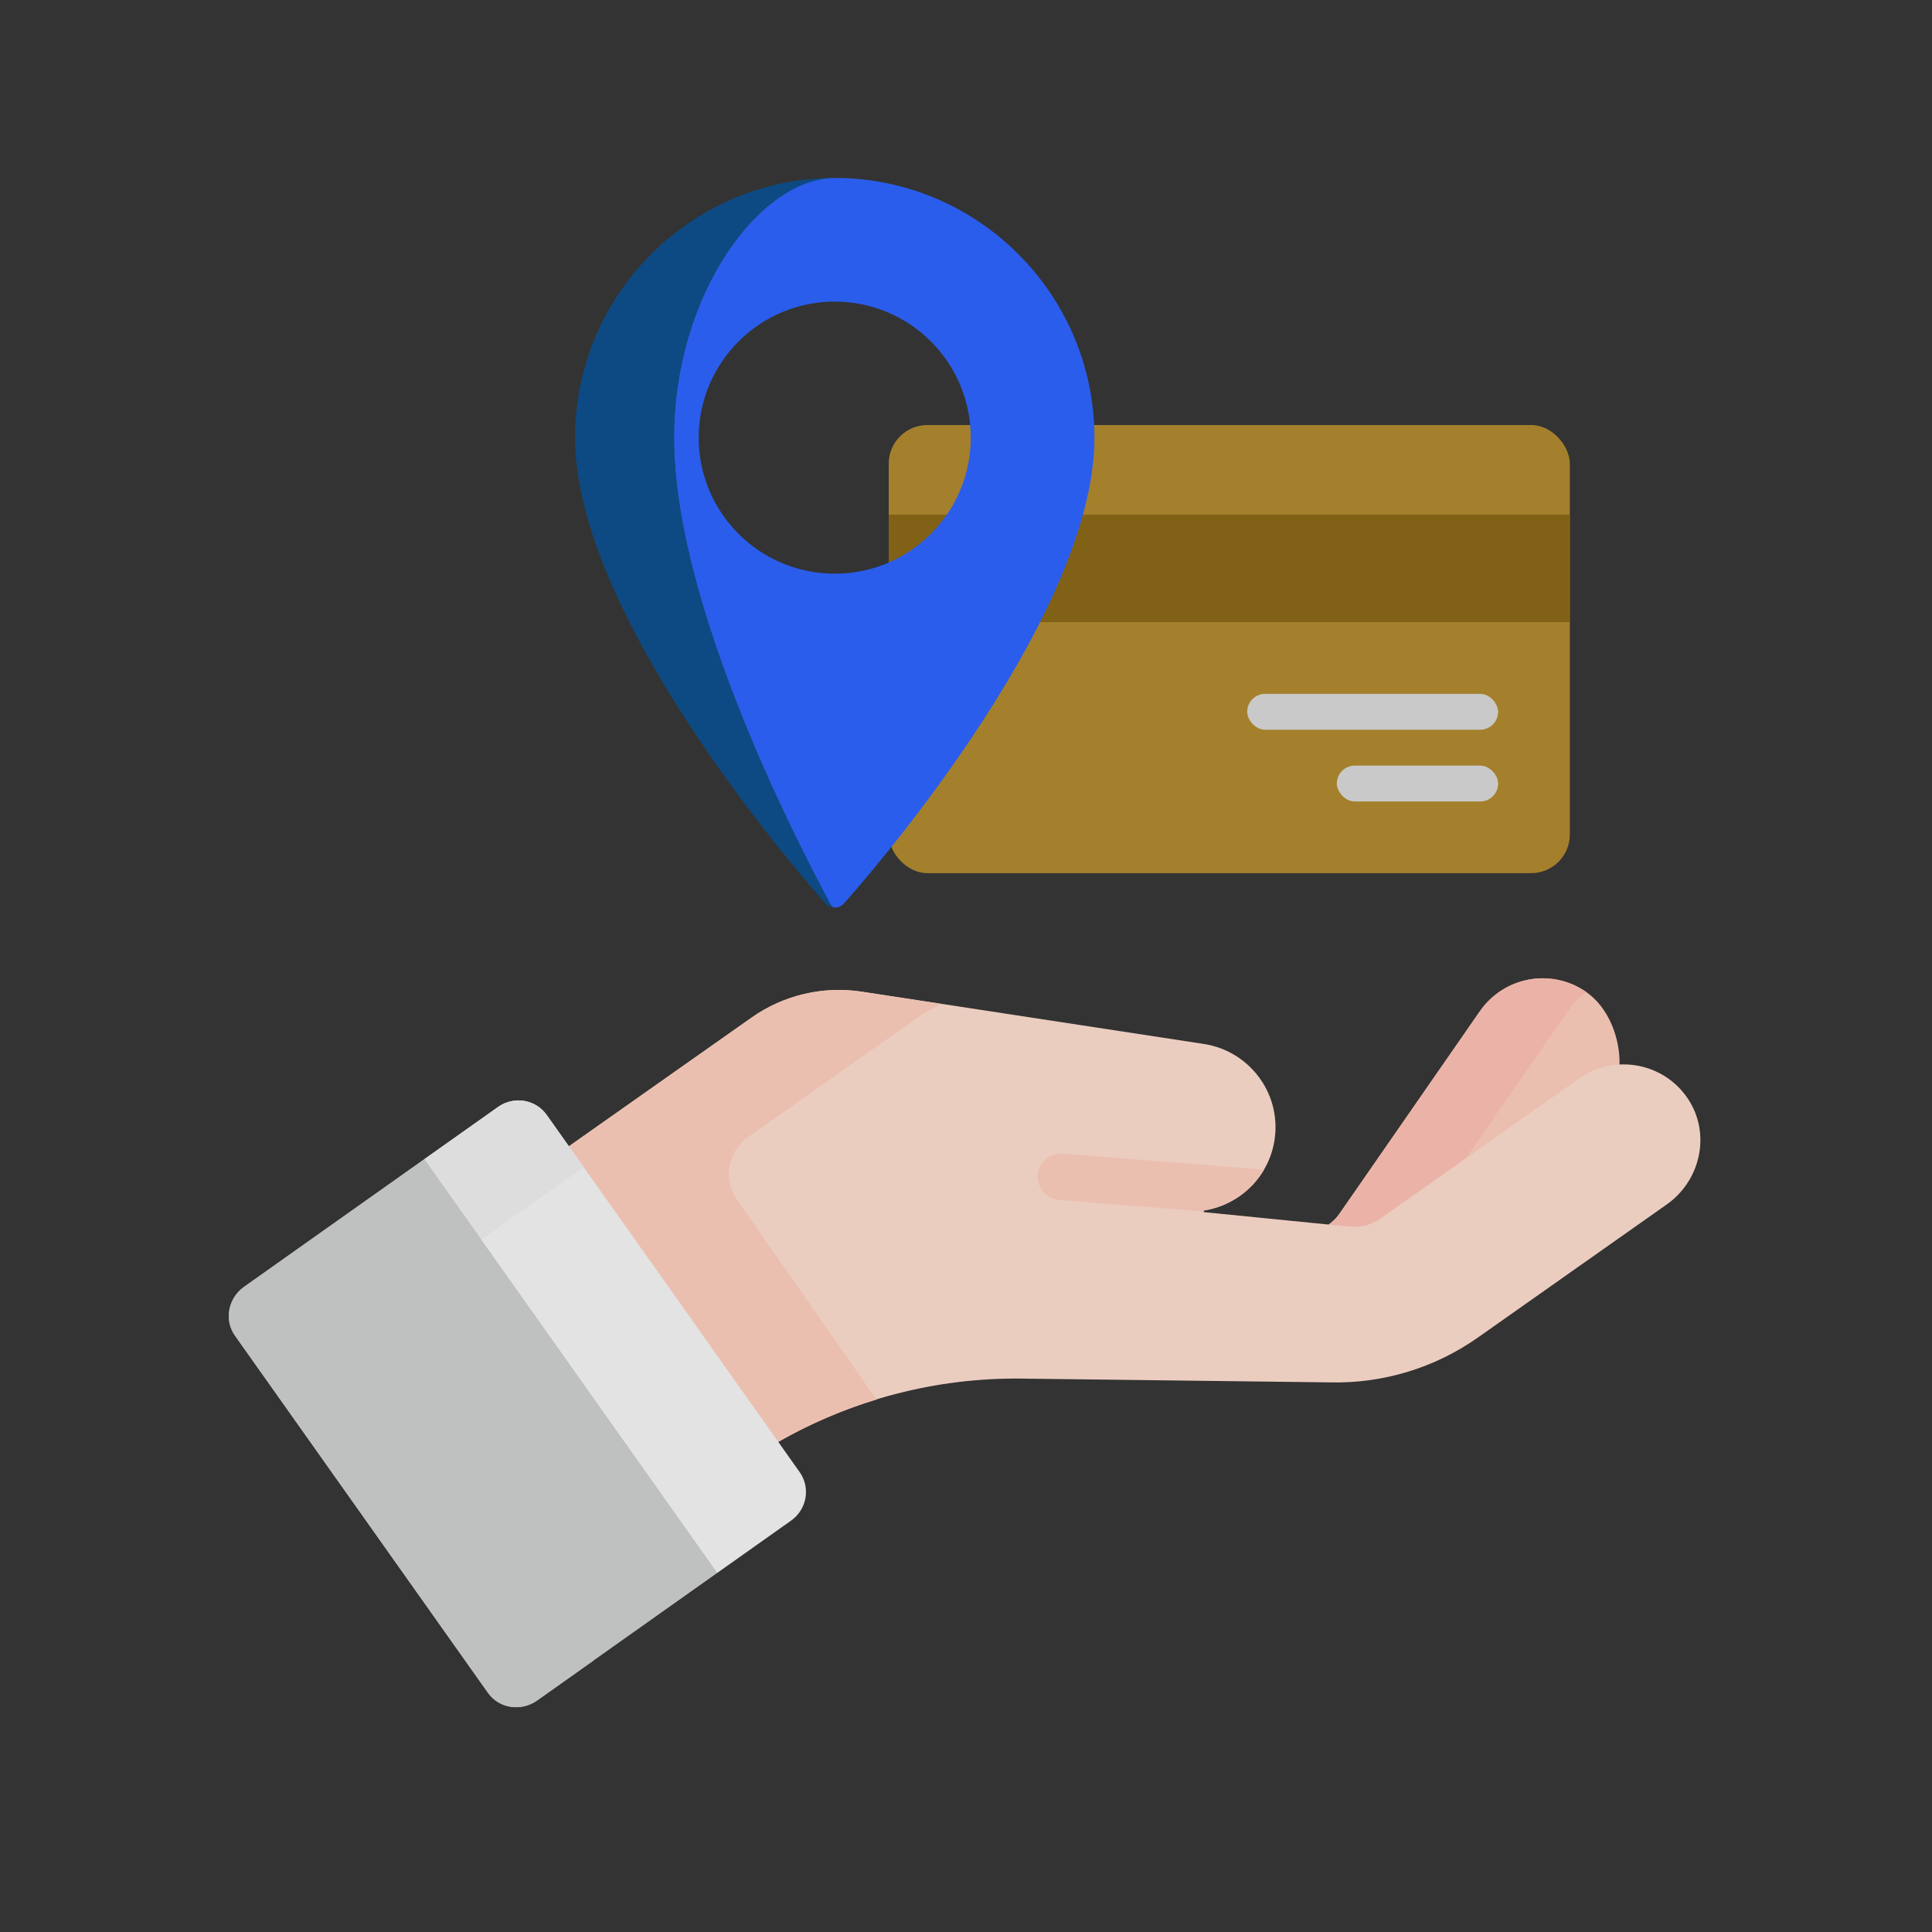
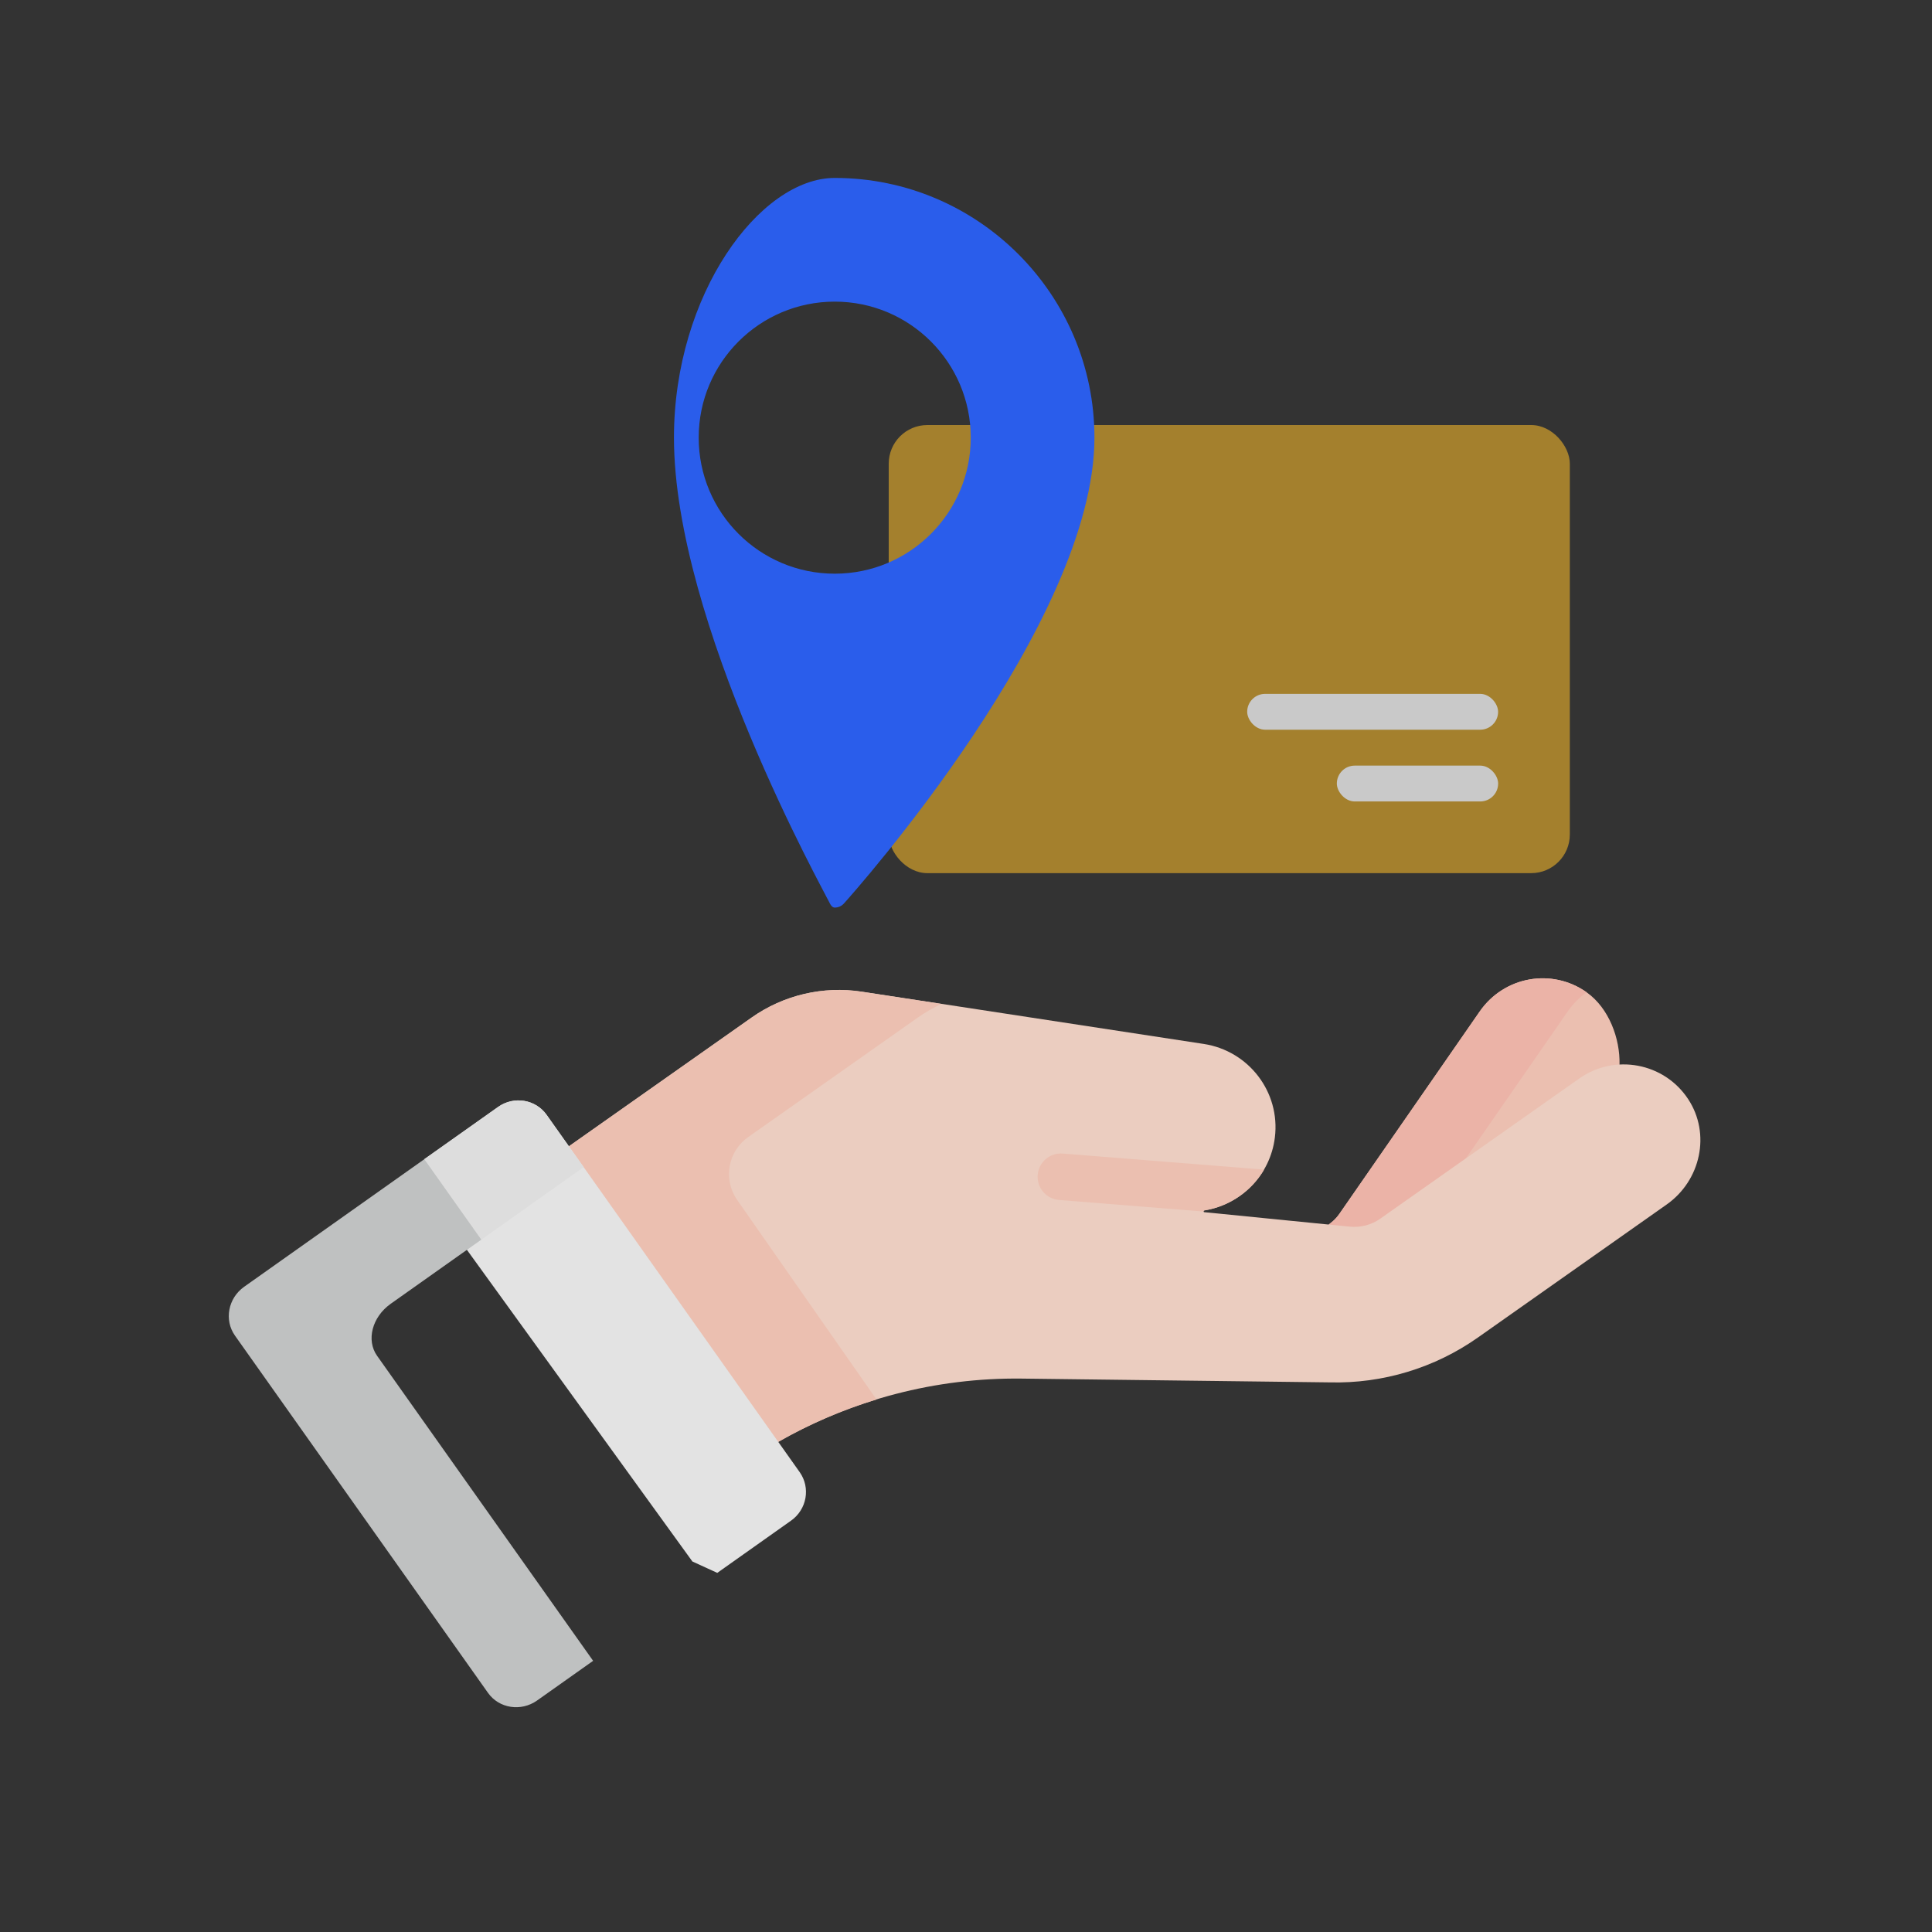
<svg xmlns="http://www.w3.org/2000/svg" width="50" height="50" viewBox="0 0 50 50" fill="none">
  <rect x="0" y="0" width="50" height="50" fill="#333333" stroke="none" />
  <g id="Frame 7" opacity="0.9">
    <g id="Group 7313">
      <path id="Vector" d="M41.071 25.687C40.171 25.044 38.929 25.263 38.295 26.177L34.664 31.413C34.617 31.481 34.562 31.542 34.502 31.597L34.387 31.692L34.597 31.903H35.574L41.735 27.927L41.913 27.551C41.93 26.873 41.637 26.092 41.071 25.687Z" fill="#FFCEBE" />
      <path id="Vector_2" d="M40.573 26.176C40.71 25.978 40.877 25.812 41.062 25.681C40.163 25.046 38.927 25.266 38.295 26.176L34.664 31.413C34.617 31.481 34.562 31.542 34.502 31.597L34.387 31.692L34.597 31.903H35.574L37.434 30.703L40.573 26.176Z" fill="#FFC1B4" />
      <path id="Vector_3" d="M43.688 28.443C43.066 27.5 41.788 27.265 40.871 27.912L35.723 31.538C35.494 31.7 35.214 31.773 34.934 31.746L31.168 31.371C31.141 31.368 31.139 31.329 31.166 31.325C32.106 31.175 32.874 30.423 32.994 29.434C33.137 28.266 32.321 27.196 31.152 27.017L22.302 25.664C21.3 25.511 20.279 25.751 19.453 26.333L14.723 29.665L14.463 30.601L19.151 37.315H20.141C22.051 36.222 24.226 35.651 26.443 35.678C27.339 35.689 33.508 35.764 34.417 35.776C35.786 35.81 37.13 35.403 38.248 34.615L43.134 31.172C44.015 30.552 44.281 29.341 43.688 28.443Z" fill="#FFDECF" />
      <g id="Group">
        <path id="Vector_4" d="M19.079 31.056C18.878 30.769 18.817 30.407 18.91 30.07C18.983 29.809 19.143 29.582 19.365 29.426L23.752 26.335C23.947 26.198 24.153 26.08 24.367 25.982L22.302 25.666C21.302 25.513 20.28 25.753 19.453 26.335L14.724 29.667L14.464 30.603L19.152 37.316H20.142C20.948 36.855 21.801 36.489 22.684 36.219L19.079 31.056Z" fill="#FFCEBE" />
      </g>
      <path id="Vector_5" d="M27.408 31.055L31.149 31.354C31.147 31.342 31.152 31.329 31.167 31.327C31.818 31.223 32.386 30.831 32.714 30.271C32.704 30.27 32.694 30.268 32.684 30.267L27.504 29.854C27.172 29.826 26.882 30.075 26.855 30.407C26.829 30.738 27.076 31.029 27.408 31.055Z" fill="#FFCEBE" />
      <path id="Vector_6" d="M20.696 38.099L14.147 28.853C13.862 28.45 13.299 28.358 12.891 28.647L10.98 30V30.82L17.919 40.411L18.563 40.706L20.474 39.353C20.882 39.063 20.981 38.502 20.696 38.099Z" fill="#F6F6F6" />
      <path id="Vector_7" d="M15.105 30.205L14.147 28.853C13.862 28.45 13.299 28.358 12.891 28.647L10.98 30V30.82L12.084 32.345L15.105 30.205Z" fill="#F0F0F0" />
-       <path id="Vector_8" d="M10.981 30L6.318 33.302C5.902 33.597 5.796 34.163 6.081 34.566L12.63 43.812C12.915 44.215 13.485 44.303 13.901 44.008L18.563 40.706L10.981 30Z" fill="#CED0D0" />
      <path id="Vector_9" d="M9.759 35.088C9.473 34.685 9.631 34.083 10.11 33.743L12.456 32.082L10.981 30L6.318 33.302C5.902 33.597 5.796 34.163 6.081 34.566L12.63 43.812C12.915 44.215 13.485 44.303 13.901 44.008L15.35 42.982L9.759 35.088Z" fill="#CED0D0" />
      <g id="Group 7317">
        <rect id="Rectangle 8120" x="23" y="11" width="17.627" height="11.597" rx="1" fill="#B0882C" />
-         <rect id="Rectangle 8121" x="23" y="13.318" width="17.627" height="2.783" fill="#8A6613" />
        <rect id="Rectangle 8122" x="32.277" y="17.957" width="6.494" height="0.928" rx="0.464" fill="#D9D9D9" />
        <rect id="Rectangle 8123" x="34.597" y="19.814" width="4.175" height="0.928" rx="0.464" fill="#D9D9D9" />
      </g>
      <g id="Group 7316">
        <path id="Vector_10" d="M21.603 4.605C19.662 4.605 17.442 7.621 17.442 11.326C17.442 16.115 21.34 23.087 21.478 23.382C21.51 23.45 21.555 23.488 21.603 23.488C21.694 23.488 21.78 23.45 21.841 23.382C22.106 23.087 28.324 16.115 28.324 11.326C28.324 7.621 25.309 4.605 21.603 4.605ZM21.603 14.847C19.659 14.847 18.082 13.271 18.082 11.326C18.082 9.382 19.659 7.806 21.603 7.806C23.547 7.806 25.123 9.382 25.123 11.326C25.123 13.271 23.547 14.847 21.603 14.847Z" fill="#2962FF" />
-         <path id="Vector_11" d="M21.478 23.382C21.339 23.087 17.442 16.115 17.442 11.326C17.442 7.621 19.662 4.605 21.603 4.605C17.897 4.605 14.882 7.621 14.882 11.326C14.882 16.115 21.1 23.087 21.365 23.382C21.425 23.45 21.512 23.488 21.603 23.488C21.555 23.488 21.51 23.45 21.478 23.382Z" fill="#094C8C" />
      </g>
    </g>
  </g>
</svg>